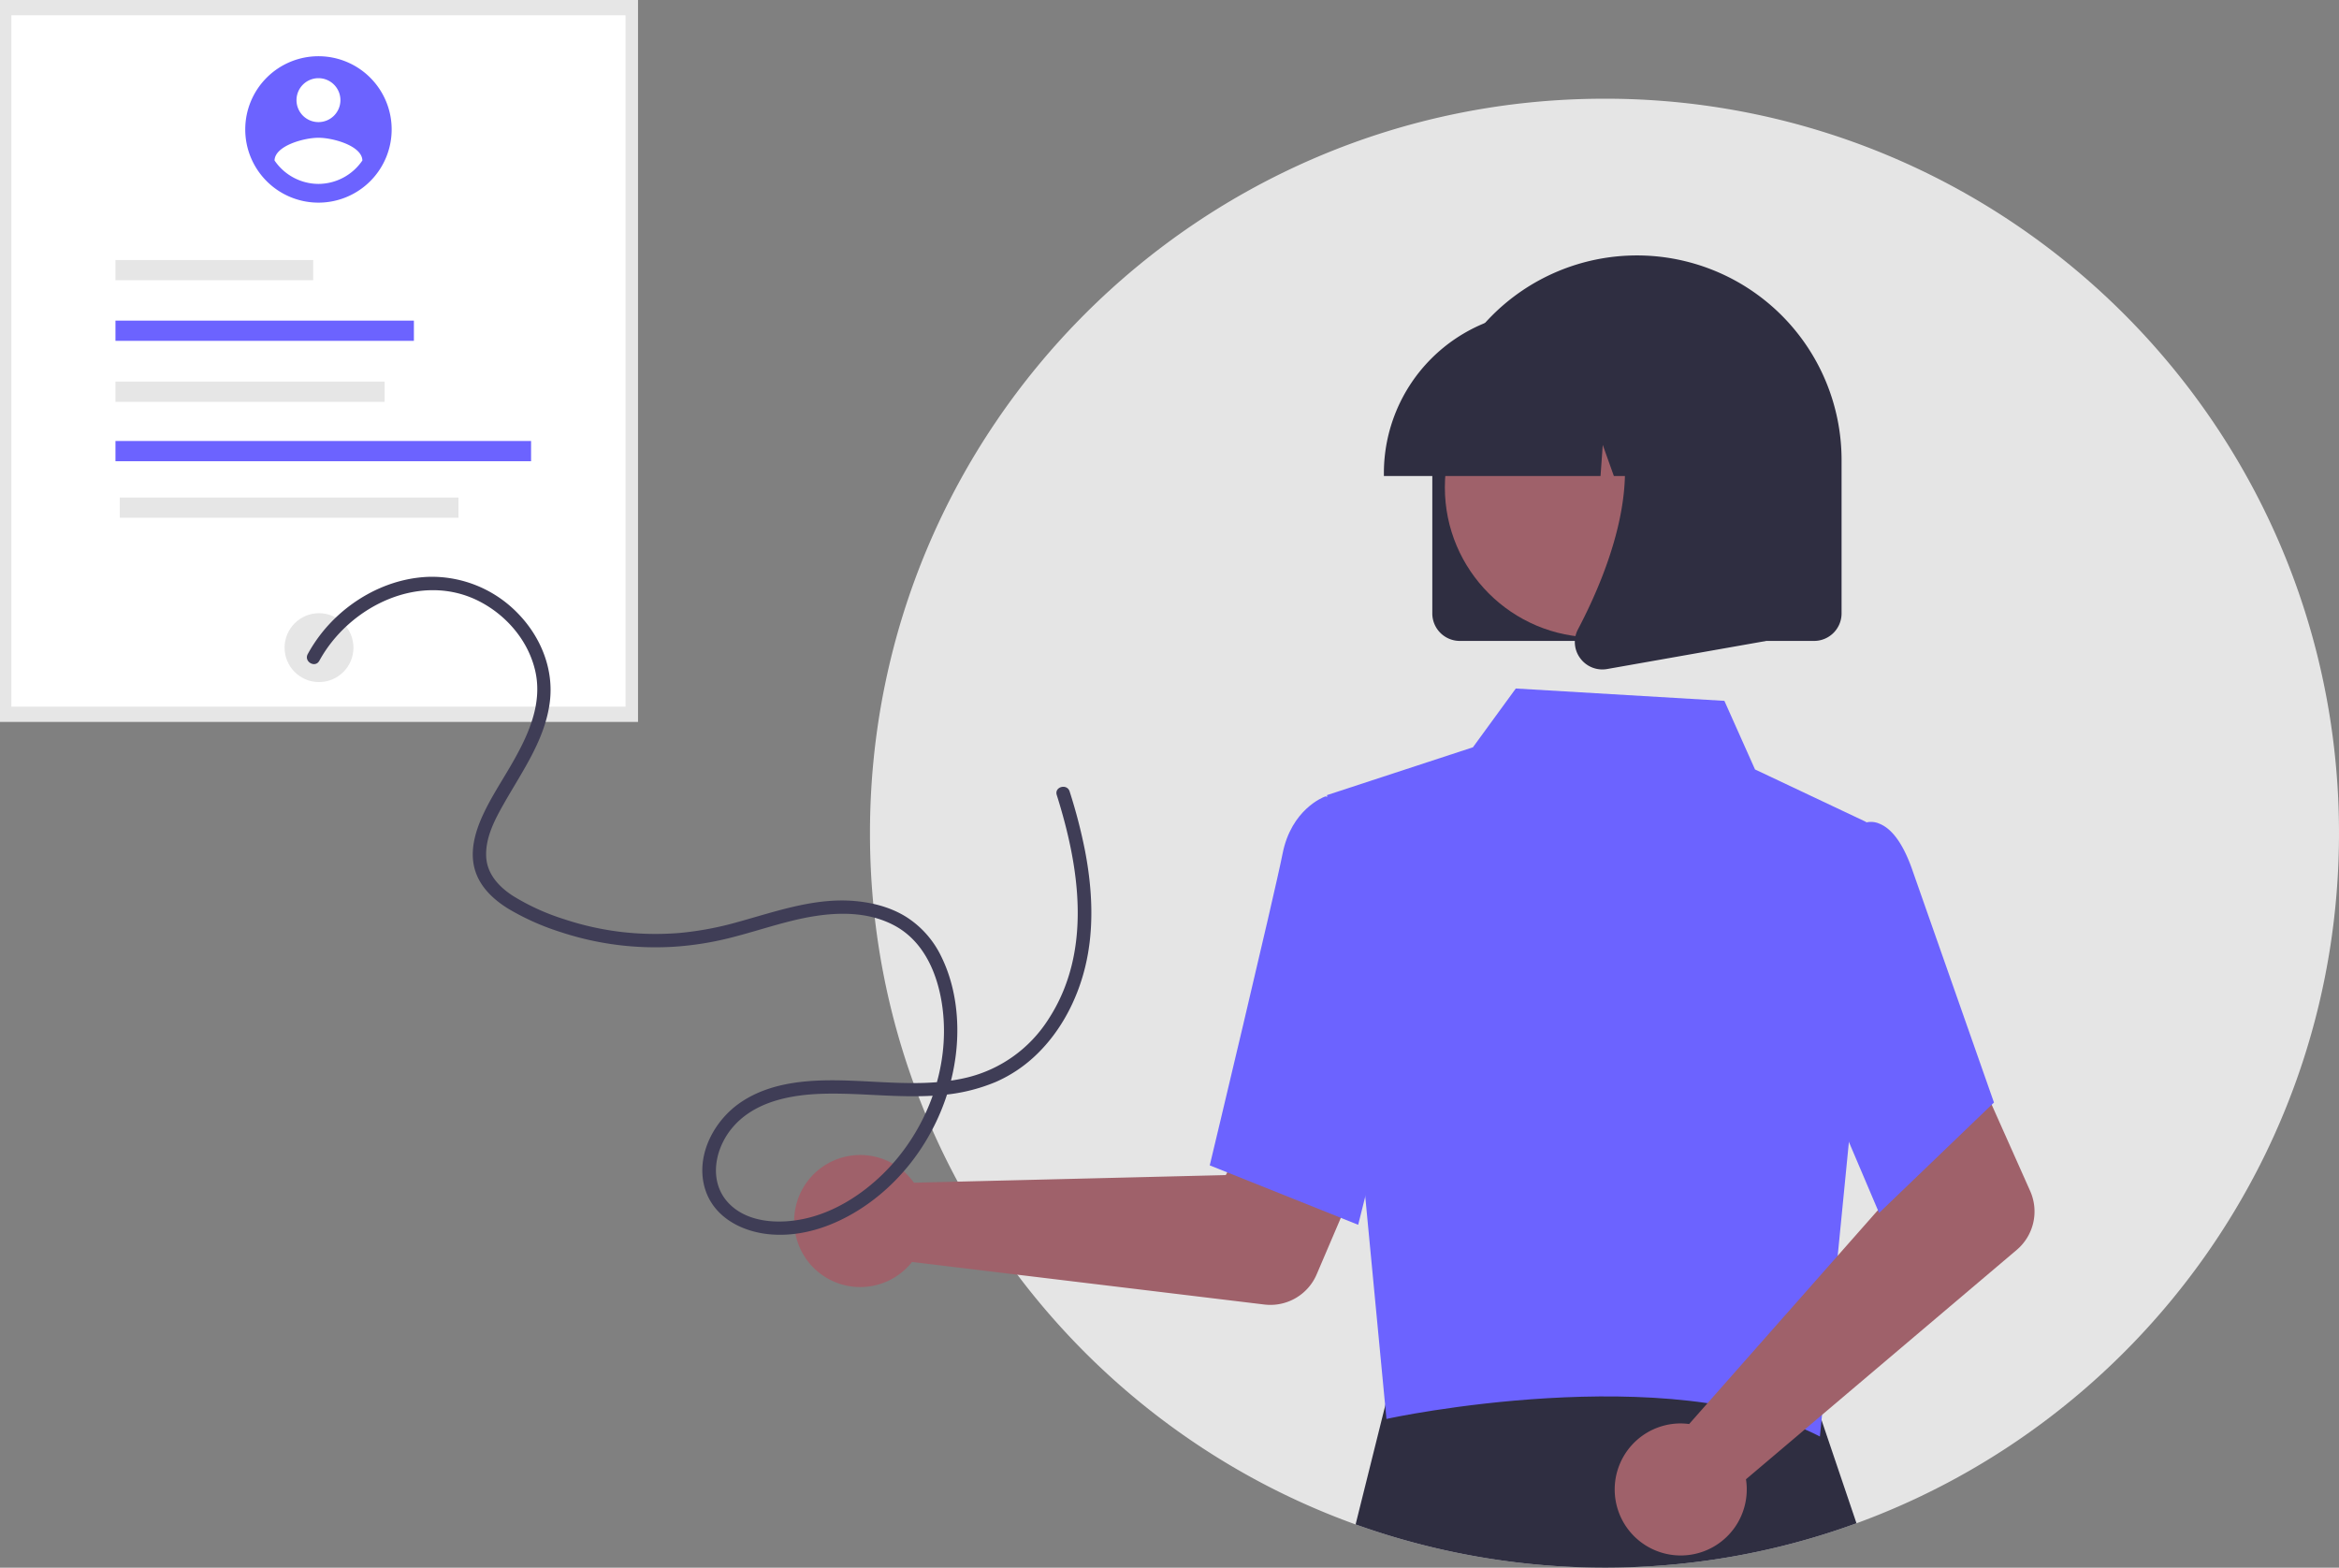
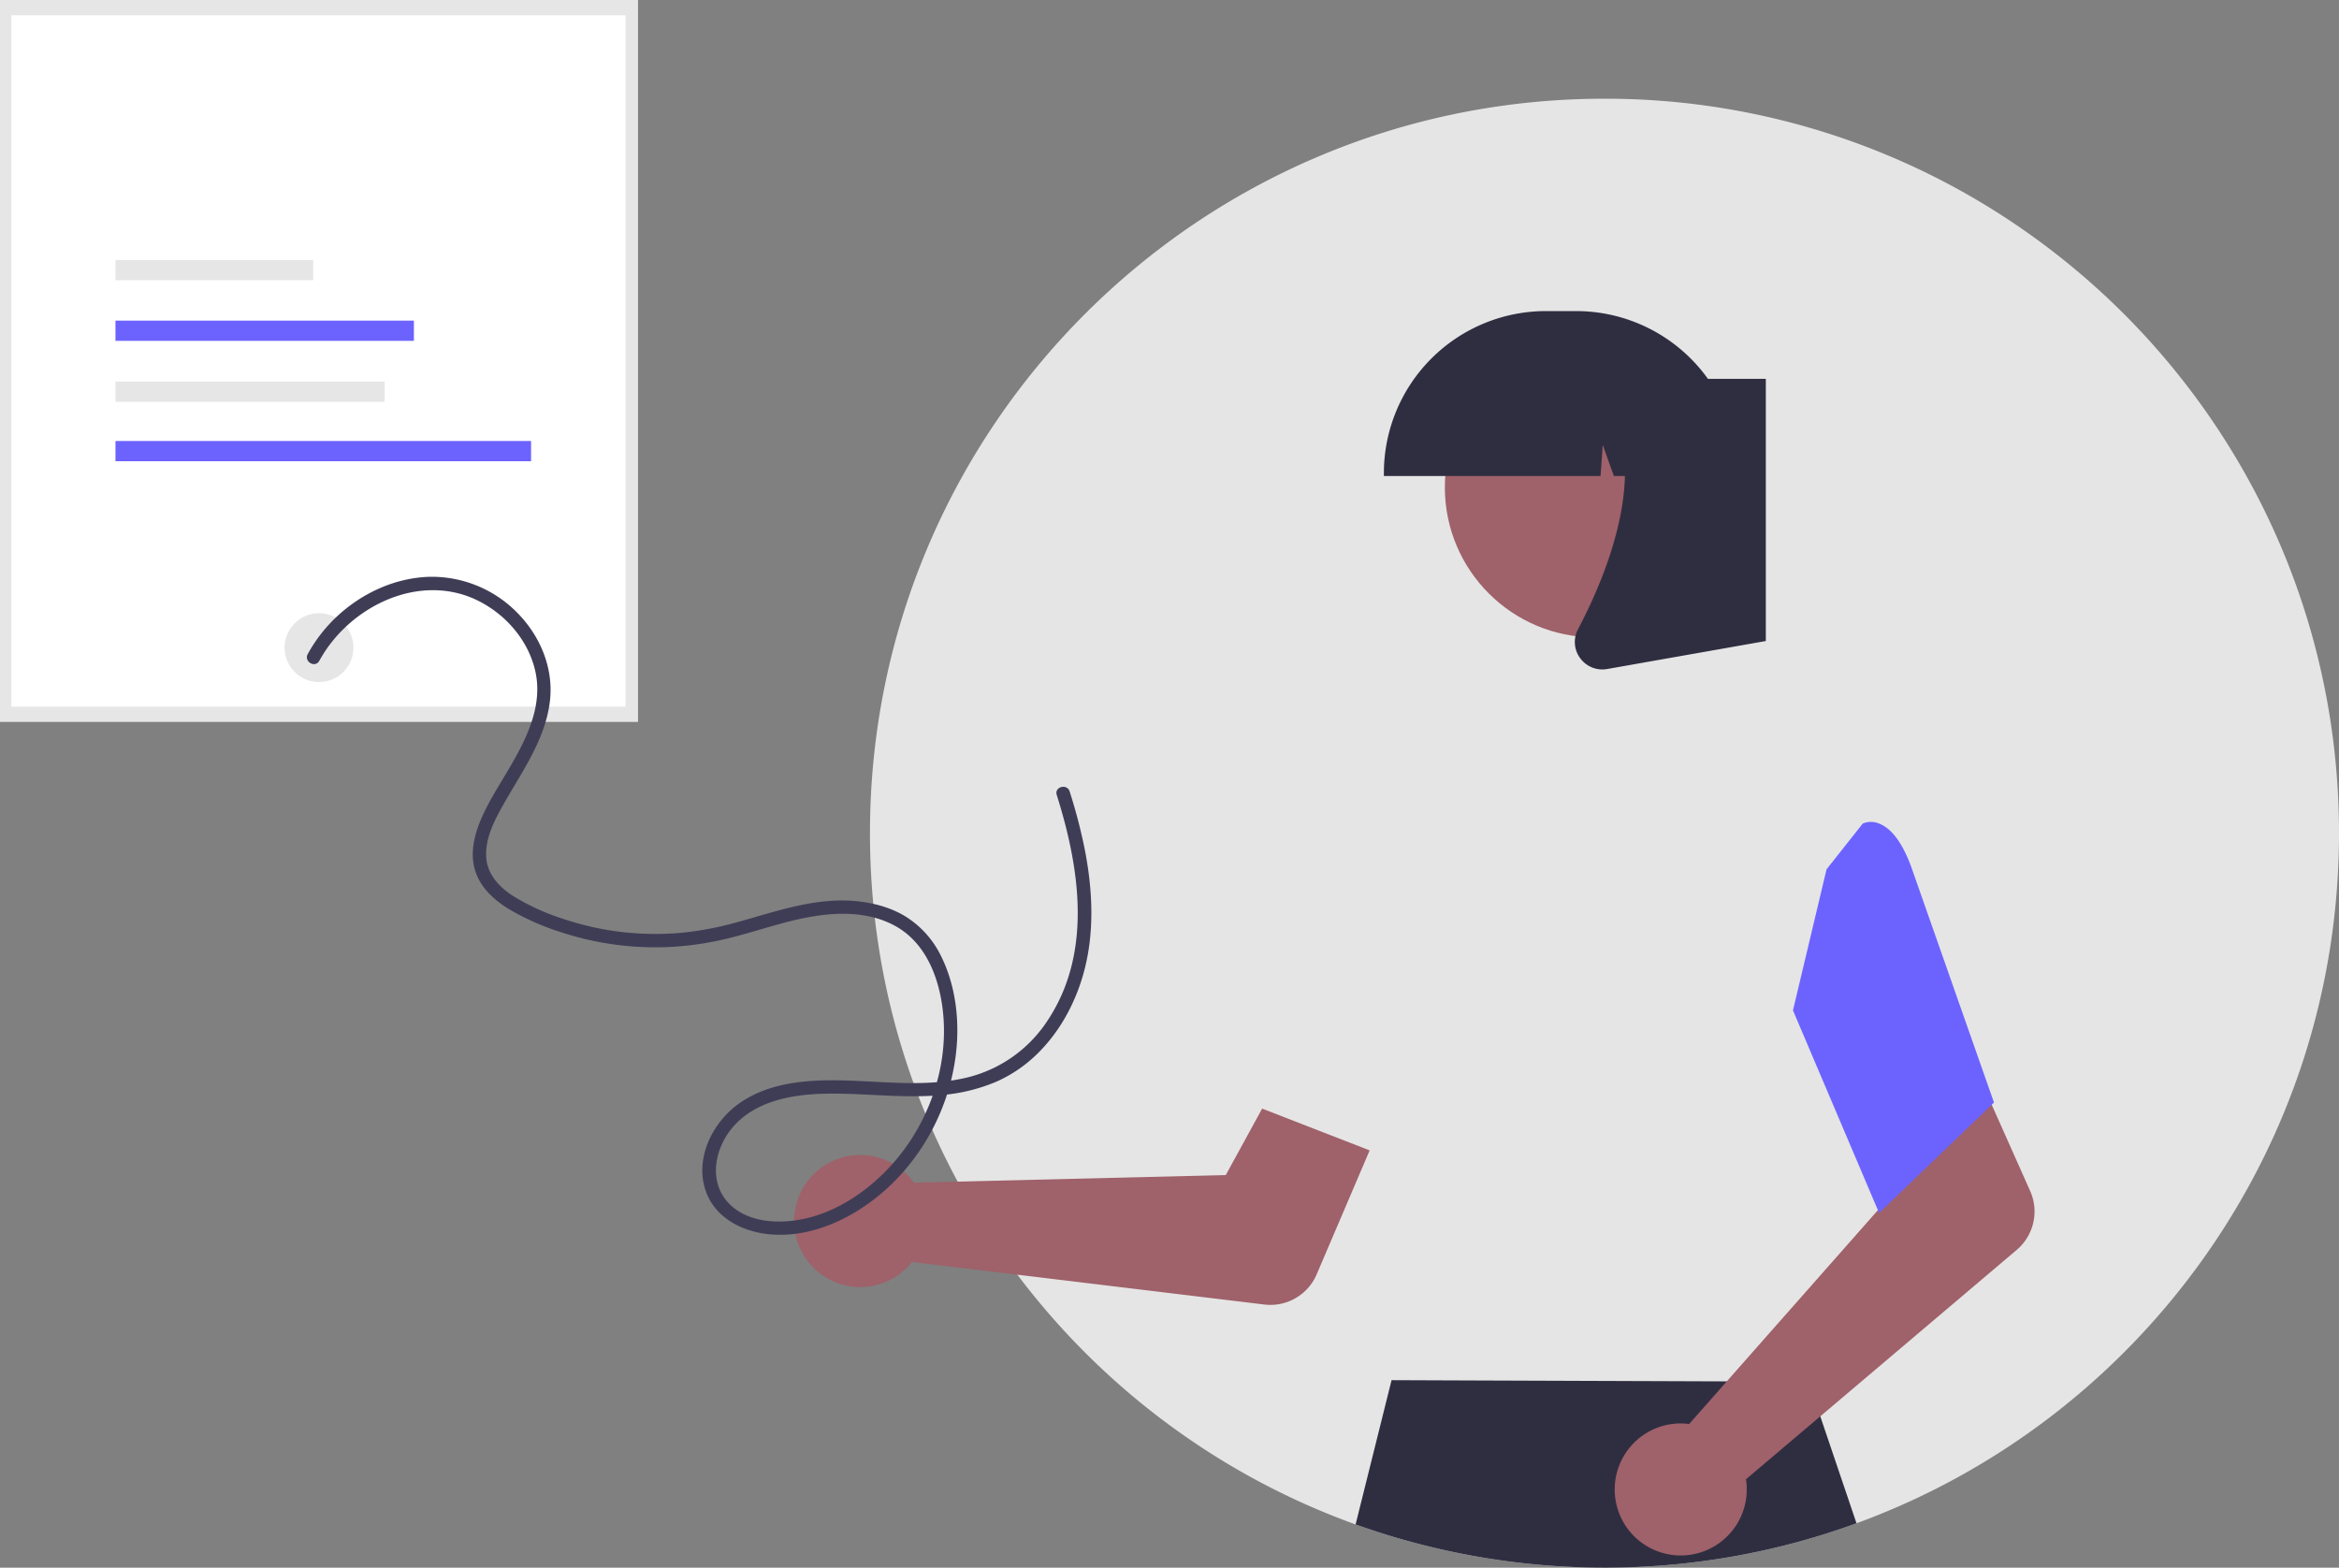
<svg xmlns="http://www.w3.org/2000/svg" width="1050.862" height="704.353" data-name="Layer 1" viewBox="0 0 1050.862 704.353">
  <rect x="0" y="0" width="1050.862" height="704.353" fill="#808080" stroke="none" />
  <path fill="#e5e5e5" d="M1125.431,472.176c0,142.47-90.3,263.86-216.78,310.05a326.344,326.344,0,0,1-59.32,15.57,332.228,332.228,0,0,1-165.72-15.05c-127.28-45.81-218.24-167.61-218.18-310.64,0-182.18,147.75-329.93,330-329.93a328.564,328.564,0,0,1,192.01,61.6C1070.991,263.636,1125.431,361.546,1125.431,472.176Z" transform="translate(-74.569 -97.824)" />
  <path fill="#2f2e41" d="M908.651,782.226a326.344,326.344,0,0,1-59.32,15.57,332.228,332.228,0,0,1-165.72-15.05l15.24-61.15.92-3.67,31.1.12,156.24.56,2,5.91Z" transform="translate(-74.569 -97.824)" />
  <rect id="effaf695-3865-40c6-8918-ced0238239c2" width="286.651" height="324.355" fill="#e6e6e6" data-name="Rectangle 25" />
  <rect id="f33d627f-c769-4bde-9d74-ef156faf640e" width="275.928" height="310.632" x="5.111" y="6.862" fill="#fff" data-name="Rectangle 25-2" />
  <circle id="b5fd4af9-5b07-4da2-8ccf-5b3d4ac887f6" cx="143.326" cy="290.982" r="15.467" fill="#e6e6e6" data-name="Ellipse 116" />
  <rect id="f05405a0-af73-4807-bbd1-d761cdd06c65" width="88.837" height="9.088" x="51.876" y="116.819" fill="#e6e6e6" data-name="Rectangle 31" />
  <rect id="a05e4a04-50b7-46b0-b842-8db21044ae7a" width="134.079" height="9.088" x="51.876" y="144.052" fill="#6c63ff" data-name="Rectangle 32" />
  <rect id="bdce3bac-3998-4a72-bc14-4aa79023038d" width="120.918" height="9.088" x="51.876" y="171.456" fill="#e6e6e6" data-name="Rectangle 38" />
  <rect id="e1177af0-2f80-4461-b67e-43945f3b6fee" width="186.723" height="9.088" x="51.876" y="198.136" fill="#6c63ff" data-name="Rectangle 39" />
-   <rect id="b290cdc3-2096-427b-bfd4-6b657da823ea" width="152.175" height="9.088" x="53.817" y="223.545" fill="#e6e6e6" data-name="Rectangle 40" />
  <g id="b96c6486-fa38-4cba-8e5e-13dca7f44a0c" data-name="Group 52">
    <path id="b0fbfc35-67c9-42b4-b2fe-33d0d7288754-122" fill="#9f616a" d="M482.178,625.614a29.756,29.756,0,0,1,2.991,3.6l140.109-3.428,16.345-29.868,48.3,18.776-23.8,55.687a22.609,22.609,0,0,1-23.5,13.561l-158.3-19.123a29.665,29.665,0,1,1-2.15-39.211Z" data-name="Path 846" transform="translate(-74.569 -97.824)" />
-     <path id="a6a8f1c9-3ab8-4f6f-ba9b-45acc2f7af89-123" fill="#6c63ff" d="M670.758,455.065l65.569-21.489,19.258-26.411,93.716,5.546,13.759,30.82,49.972,23.613-7.68,142.624-13.138,133.477c-67.558-34.983-193.639-8.312-194.743-7.878Z" data-name="Path 852" transform="translate(-74.569 -97.824)" />
-     <path id="fc06e97d-785e-4845-9aa0-60a5889f9ce3-124" fill="#6c63ff" d="M684.775,648.114l-66.694-26.684.284-1.187c.286-1.2,28.672-119.817,32.441-138.879,3.926-19.859,18.271-25.35,18.88-25.573l.445-.164,26.394,8.034,11.592,91.081Z" data-name="Path 853" transform="translate(-74.569 -97.824)" />
    <path id="b248559b-61d8-49e2-8eef-81cc9521c19e-125" fill="#9f616a" d="M828.78,737.377a29.721,29.721,0,0,1,4.677.258l92.747-105.072-10.788-32.286,46.608-22.652,24.655,55.313a22.608,22.608,0,0,1-6.034,26.453l-121.65,103.073a29.665,29.665,0,1,1-30.215-25.087Z" data-name="Path 855" transform="translate(-74.569 -97.824)" />
    <path id="b0e9bc84-32e8-4599-bd8d-d35670d3692b-126" fill="#6c63ff" d="M918.801,642.791l-38.689-91.006,15.09-63.391,16.259-20.541a9.366,9.366,0,0,1,7.524.07c6,2.413,11.1,9.81,15.177,21.984l36.259,103.279Z" data-name="Path 856" transform="translate(-74.569 -97.824)" />
-     <path id="b58b0f1b-b11b-4f57-8de2-a939101b4938-127" fill="#2f2e41" d="M718.072,373.442v-68.61a91.938,91.938,0,1,1,183.875-.609q.001.305,0,.609v68.61a12.364,12.364,0,0,1-12.35,12.35H730.422A12.364,12.364,0,0,1,718.072,373.442Z" data-name="Path 857" transform="translate(-74.569 -97.824)" />
    <circle id="ba54abe3-4119-45e5-b5c1-150877d750f7" cx="716.548" cy="218.965" r="67.405" fill="#9f616a" data-name="Ellipse 148" />
    <path id="b6bcc4bf-1738-426f-8fbf-3ee273a728b5-128" fill="#2f2e41" d="M696.322,310.321a72.809,72.809,0,0,1,72.727-72.727h13.723a72.808,72.808,0,0,1,72.726,72.727v1.372h-29l-9.891-27.7-1.978,27.7H799.643l-4.99-13.974-1,13.974H696.322Z" data-name="Path 858" transform="translate(-74.569 -97.824)" />
    <path id="be96ad09-85ff-4345-abef-5a49918f7c18-129" fill="#2f2e41" d="M784.484,393.508a12.167,12.167,0,0,1-.967-12.918c14.541-27.658,34.9-78.765,7.877-110.283l-1.938-2.262h78.456v117.79L796.641,398.41a12.608,12.608,0,0,1-2.185.193,12.3,12.3,0,0,1-9.967-5.092Z" data-name="Path 859" transform="translate(-74.569 -97.824)" />
  </g>
  <g id="b2dad932-78e1-44e1-9682-073c8202f887" data-name="Group 51">
-     <path id="e043db59-b600-449e-8c52-e1eb73379667-130" fill="#6c63ff" d="M217.646,123.086A32.891,32.891,0,1,0,250.535,155.978v-.002a32.891,32.891,0,0,0-32.891-32.891Zm0,9.866a9.866,9.866,0,1,1-9.866,9.866v0A9.866,9.866,0,0,1,217.646,132.952Zm0,47.501a23.961,23.961,0,0,1-19.735-10.532c.158-6.578,13.156-10.199,19.735-10.199s19.576,3.621,19.735,10.199A24,24,0,0,1,217.646,180.453Z" data-name="Path 341" transform="translate(-74.569 -97.824)" />
-   </g>
+     </g>
  <path id="bcfa45dc-2c5a-4ac5-8376-9a2a23e225d0-131" fill="#3f3d56" d="M218.028,394.735c13.55-24.831,46.01-40.556,72.563-26.382,11.952,6.379,21.453,17.663,24.469,31,3.5,15.493-3.875,30.266-11.488,43.282-4.132,7.065-8.66,13.986-12.08,21.438-3.541,7.717-6.072,16.636-3.406,25.031,2.4,7.563,8.418,13.064,15.008,17.107a111.828,111.828,0,0,0,23.061,10.3,135.743,135.743,0,0,0,51.485,6.661,140.803,140.803,0,0,0,25.66-4.148c8.943-2.28,17.719-5.17,26.677-7.4,14.956-3.715,32.009-5.562,46.191,1.9,13.778,7.252,19.944,22.419,21.851,37.174,3.522,27.246-7.281,55.52-26.786,74.6-9.358,9.154-21.134,16.717-33.96,19.811-11.191,2.7-25.561,2.527-34.467-5.839-9.938-9.337-7.6-24.309.293-34.16,10.075-12.569,27.143-15.588,42.374-15.894,17.326-.348,34.636,2.232,51.952.628a79.799,79.799,0,0,0,24.568-5.926,62.258,62.258,0,0,0,18.515-12.529c10.69-10.386,17.9-24.222,21.485-38.608,4.317-17.3,3.376-35.482.025-52.859a238.361,238.361,0,0,0-6.888-26.507c-1.157-3.67-6.952-2.1-5.786,1.595,10.32,32.724,16.074,70.563-3.865,100.946a60.107,60.107,0,0,1-35.943,25.873c-17.257,4.289-35.365,2.169-52.909,1.531-16.682-.607-35,.048-49.3,9.764-11.731,7.969-19.936,23.127-16.39,37.437,3.419,13.8,16.681,20.8,29.945,21.878,13.917,1.134,27.612-3.537,39.3-10.841,24.313-15.193,40.479-41.913,43.862-70.242,1.763-14.761-.031-30.661-6.725-44.059a43.133,43.133,0,0,0-15.847-17.661c-6.81-4.175-14.676-6.23-22.576-6.957-17.948-1.653-35.192,4.509-52.218,9.223a144.798,144.798,0,0,1-26.628,5.083,132.982,132.982,0,0,1-26.272-.428,129.365,129.365,0,0,1-25.457-5.65,101.893,101.893,0,0,1-23.108-10.447c-6.385-4.083-11.907-9.931-12.221-17.9-.341-8.641,4.016-16.724,8.16-24.009,8.187-14.391,18.3-28.467,20.435-45.314,1.87-14.737-4.06-29.262-14.3-39.773a53.771,53.771,0,0,0-39.737-16.485c-15.193.435-29.74,7.042-40.915,17.189a67.358,67.358,0,0,0-13.8,17.53c-1.851,3.391,3.328,6.422,5.181,3.028Z" data-name="Path 842" transform="translate(-74.569 -97.824)" />
</svg>